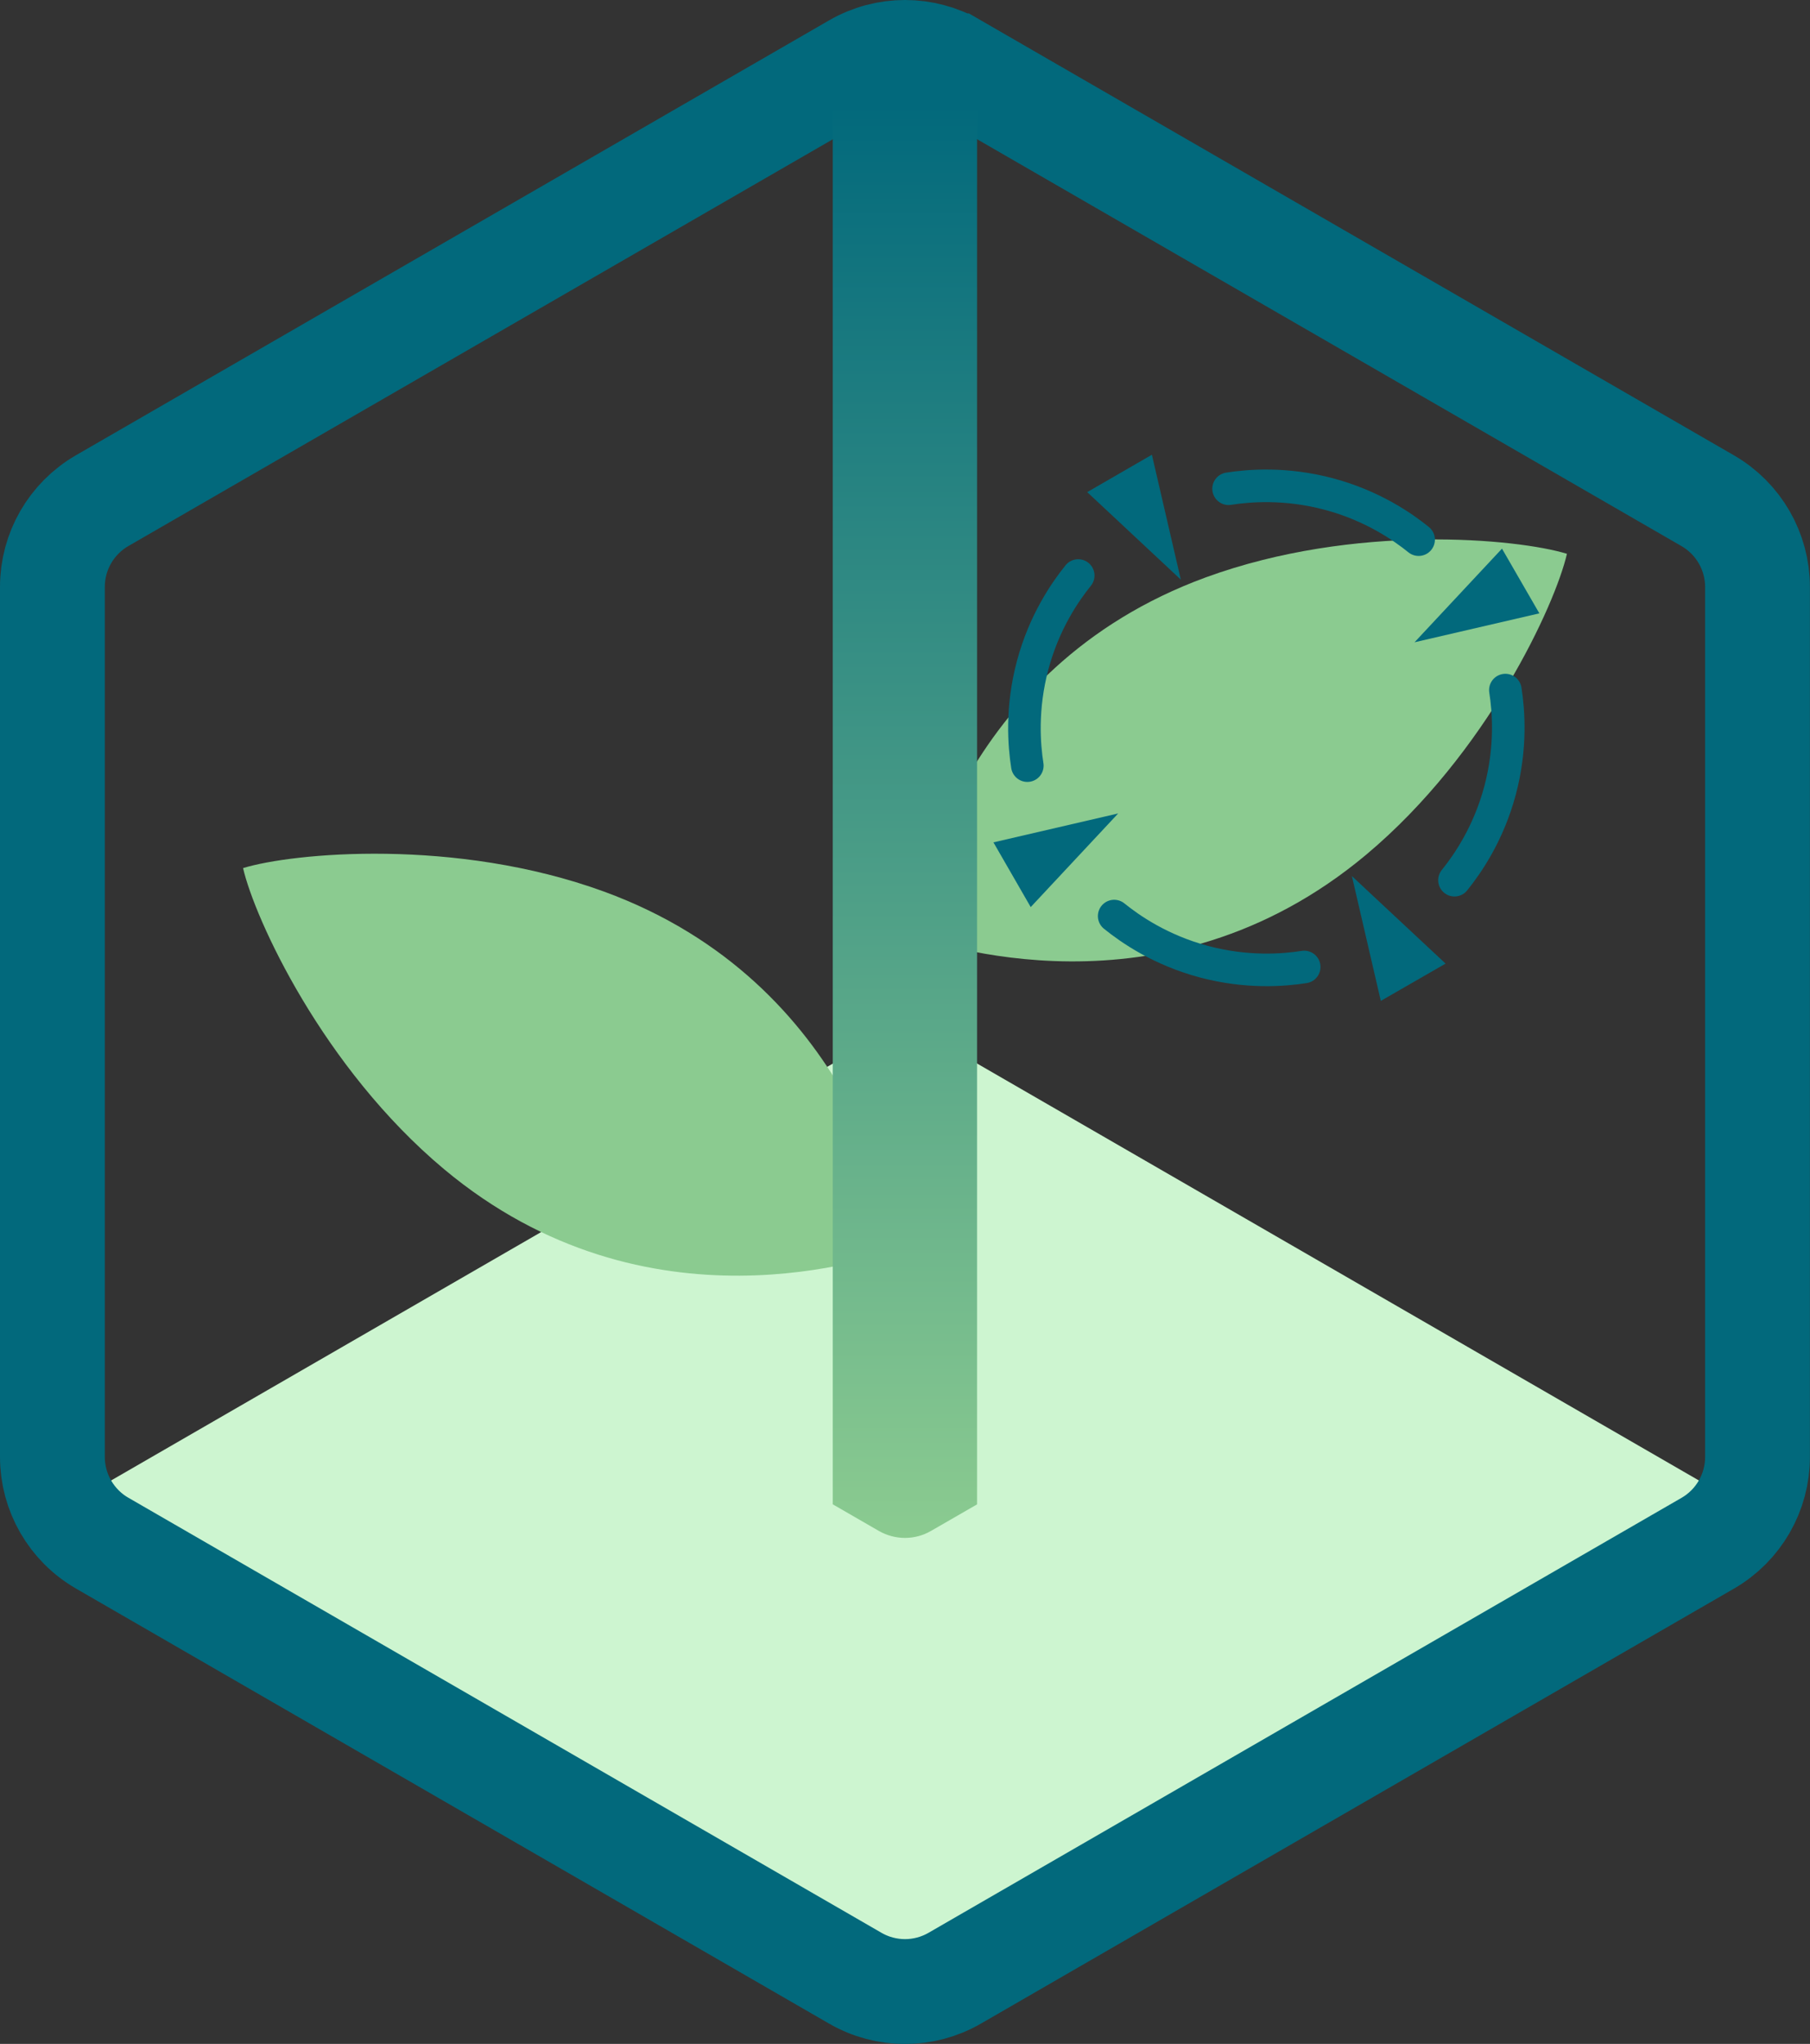
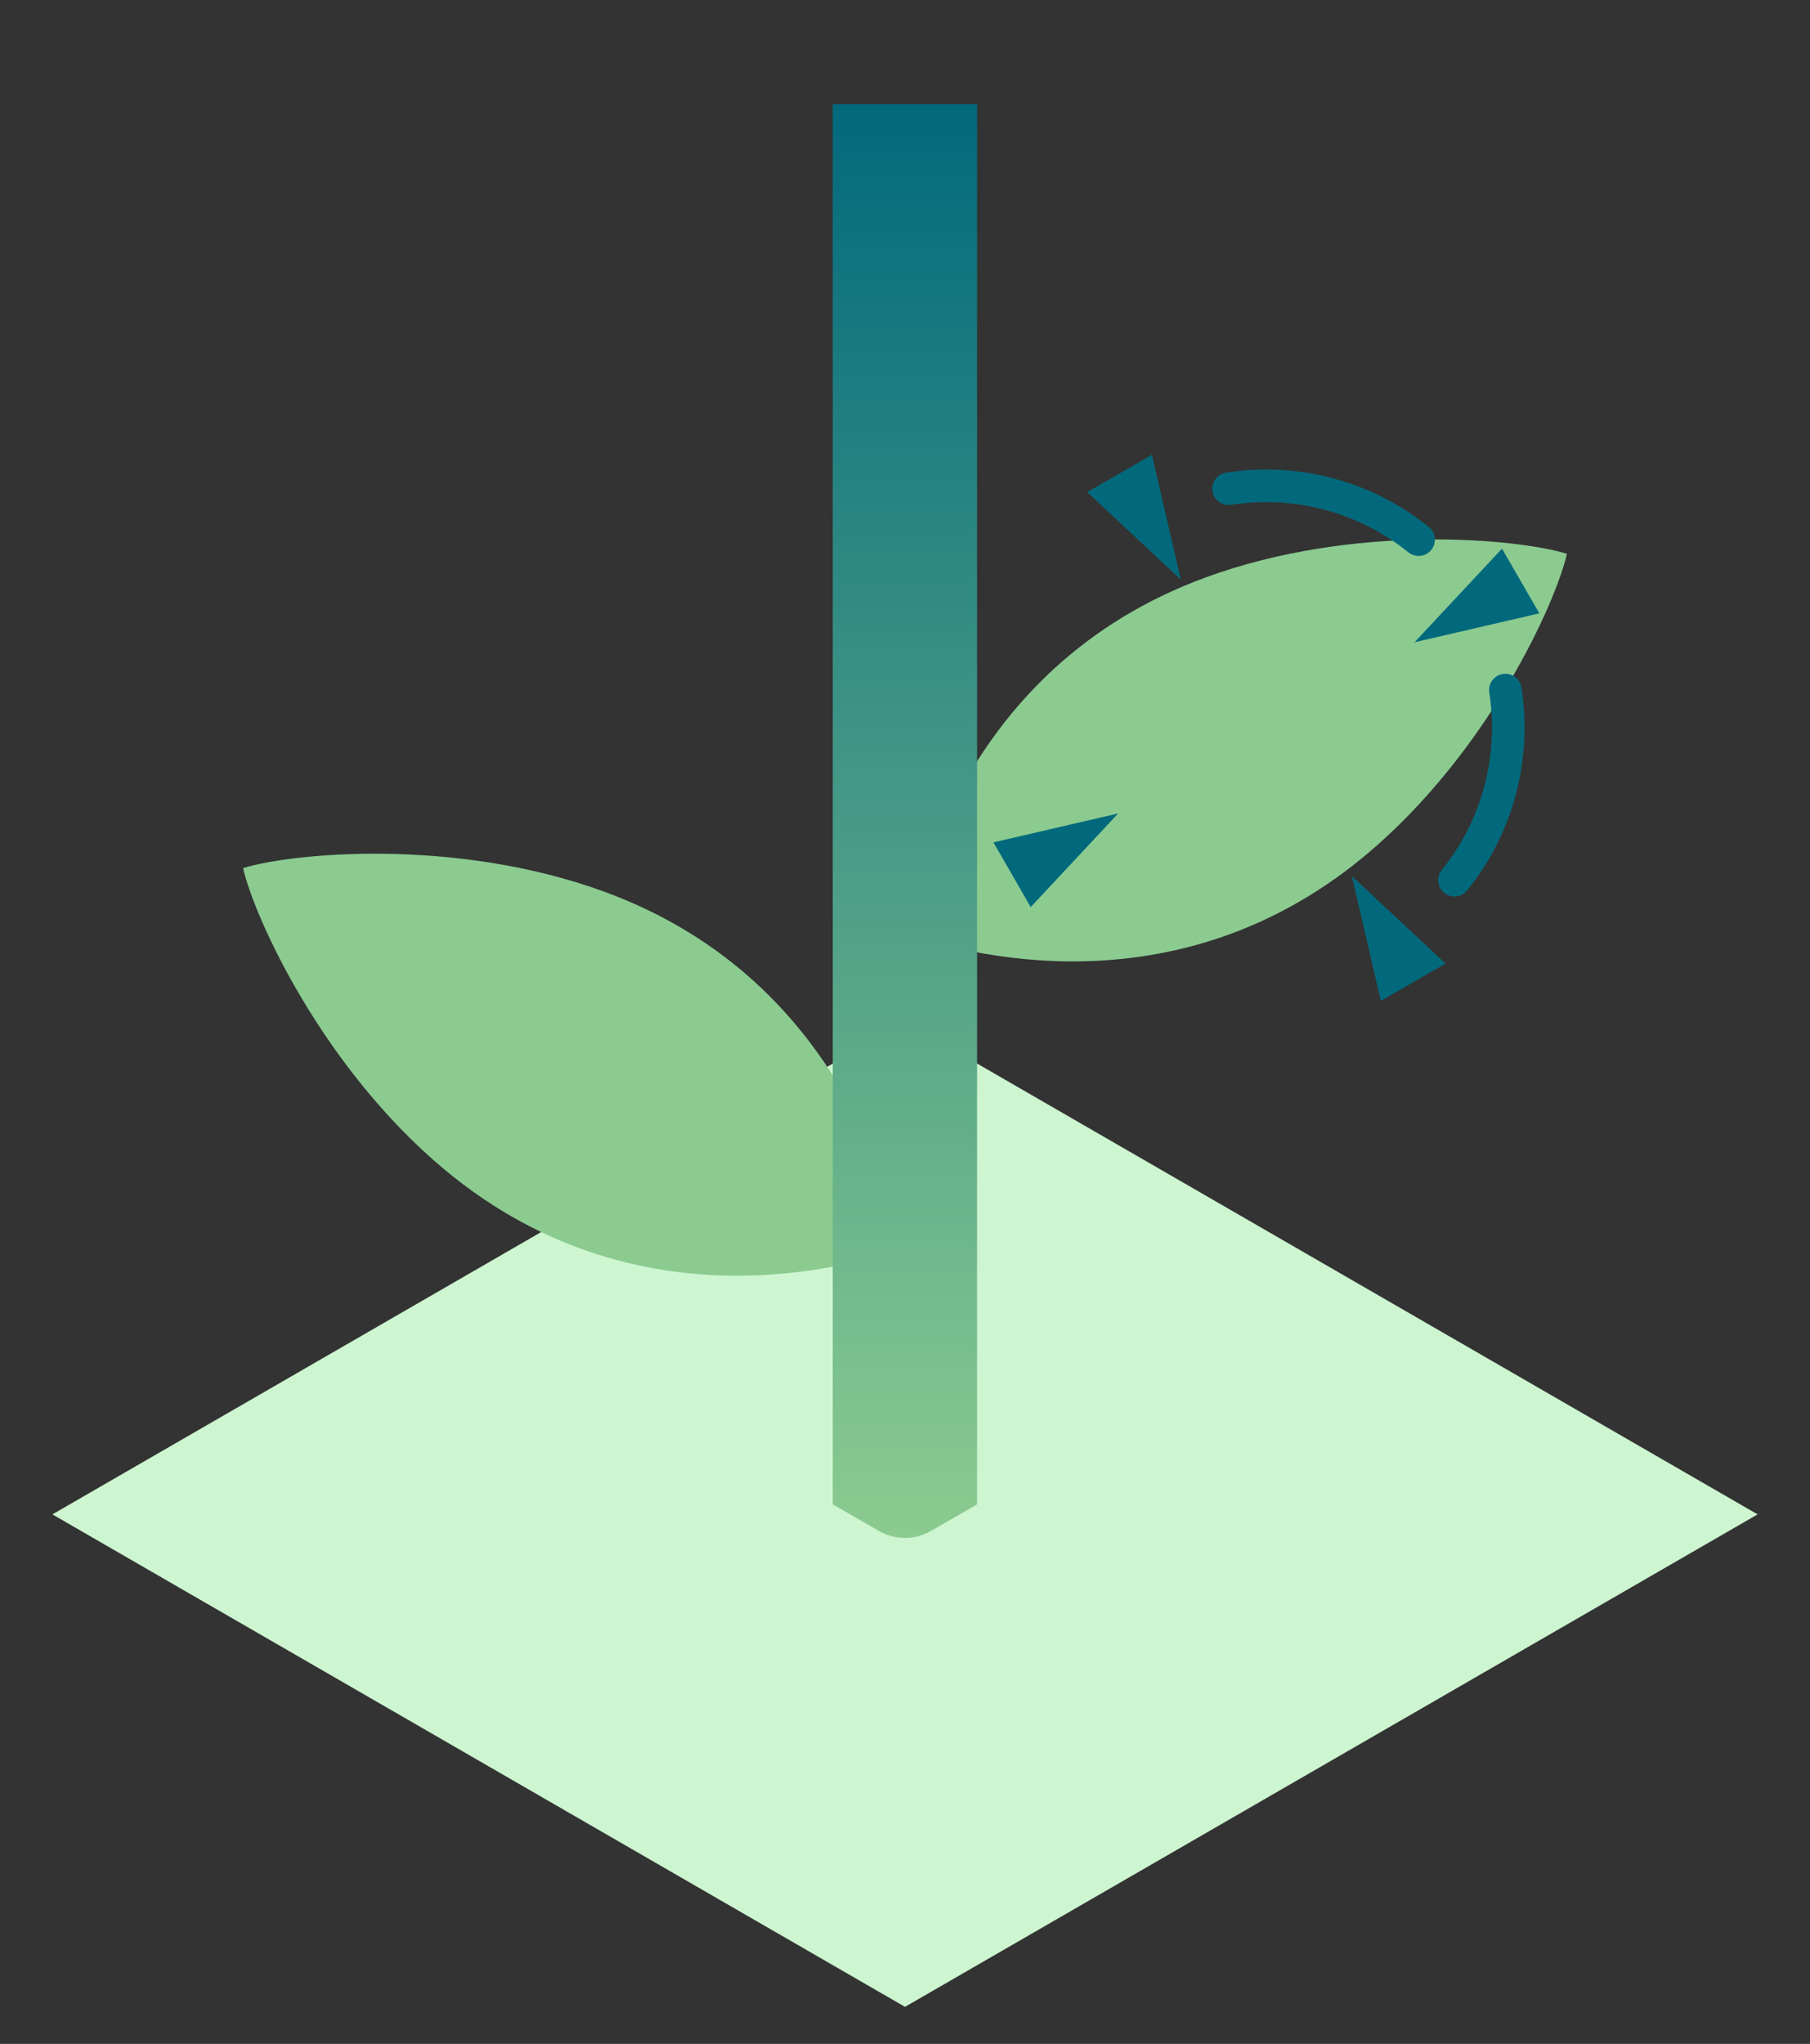
<svg xmlns="http://www.w3.org/2000/svg" id="Layer_2" data-name="Layer 2" viewBox="0 0 203.44 229.63">
  <rect x="0" y="0" width="203.44" height="229.63" fill="#333333" stroke="none" />
  <defs>
    <style>
      .cls-1 {
        stroke-linecap: round;
        stroke-width: 3.66px;
      }

      .cls-1, .cls-2 {
        fill: none;
        stroke: #02697c;
        stroke-miterlimit: 10;
      }

      .cls-3 {
        fill: url(#New_Gradient_Swatch);
      }

      .cls-4 {
        fill: #cdf5d0;
      }

      .cls-5 {
        fill: #8bcb90;
      }

      .cls-2 {
        stroke-width: 11.78px;
      }

      .cls-6 {
        fill: #02697c;
      }
    </style>
    <linearGradient id="New_Gradient_Swatch" data-name="New Gradient Swatch" x1="101.72" y1="172.79" x2="101.72" y2="11.69" gradientUnits="userSpaceOnUse">
      <stop offset="0" stop-color="#8bcb90" />
      <stop offset="1" stop-color="#02697c" />
    </linearGradient>
  </defs>
  <g id="Layer_1-2" data-name="Layer 1">
    <polygon class="cls-4" points="5.89 170.14 101.72 225.47 197.55 170.14 101.72 114.81 5.89 170.14" />
    <path class="cls-5" d="M27.32,97.53c5.56-1.71,23.88-3.45,40.57,2.64,28.07,10.26,32.77,37.17,33.55,40.15-2.97,.81-28.63,10.19-51.55-8.98-13.62-11.4-21.27-28.14-22.57-33.81Z" />
-     <path class="cls-2" d="M107.31,7.39l84.64,48.87c3.46,2,5.59,5.69,5.59,9.69v97.74c0,4-2.13,7.69-5.59,9.69l-84.64,48.87c-3.46,2-7.72,2-11.18,0L11.48,173.37c-3.46-2-5.59-5.69-5.59-9.69V65.94c0-4,2.13-7.69,5.59-9.69L96.13,7.39c3.46-2,7.72-2,11.18,0Z" />
    <path class="cls-5" d="M176.12,62.22c-5.56-1.71-23.88-3.45-40.57,2.64-28.07,10.26-32.77,37.17-33.55,40.15,2.97,.81,28.63,10.19,51.55-8.98,13.62-11.4,21.27-28.14,22.57-33.81Z" />
    <path class="cls-3" d="M109.83,169.01l-5.19,2.99c-1.81,1.05-4.04,1.04-5.86,0l-5.18-2.99V11.69h16.22V169.01Z" />
    <g>
      <polygon class="cls-6" points="129.47 51.09 132.72 65.12 122.2 55.29 129.47 51.09 129.47 51.09" />
-       <path class="cls-1" d="M121.19,64.66c-1.47,1.82-3.82,5.21-5.12,10.07-1.3,4.87-.96,8.99-.6,11.29" />
      <path class="cls-1" d="M163.48,98.89c1.47-1.82,3.82-5.21,5.12-10.07,1.3-4.87,.96-8.99,.6-11.29" />
-       <path class="cls-1" d="M125.23,102.92c1.82,1.47,5.21,3.82,10.07,5.12,4.87,1.3,8.99,.96,11.29,.6" />
      <path class="cls-1" d="M159.45,60.63c-1.82-1.47-5.21-3.82-10.07-5.12-4.87-1.3-8.99-.96-11.29-.6" />
      <polygon class="cls-6" points="111.66 94.64 125.68 91.39 115.85 101.91 111.66 94.64 111.66 94.64" />
      <polygon class="cls-6" points="155.2 112.45 151.95 98.43 162.48 108.26 155.2 112.45 155.2 112.45" />
      <polygon class="cls-6" points="173.02 68.91 158.99 72.16 168.82 61.64 173.02 68.91 173.02 68.91" />
    </g>
  </g>
</svg>